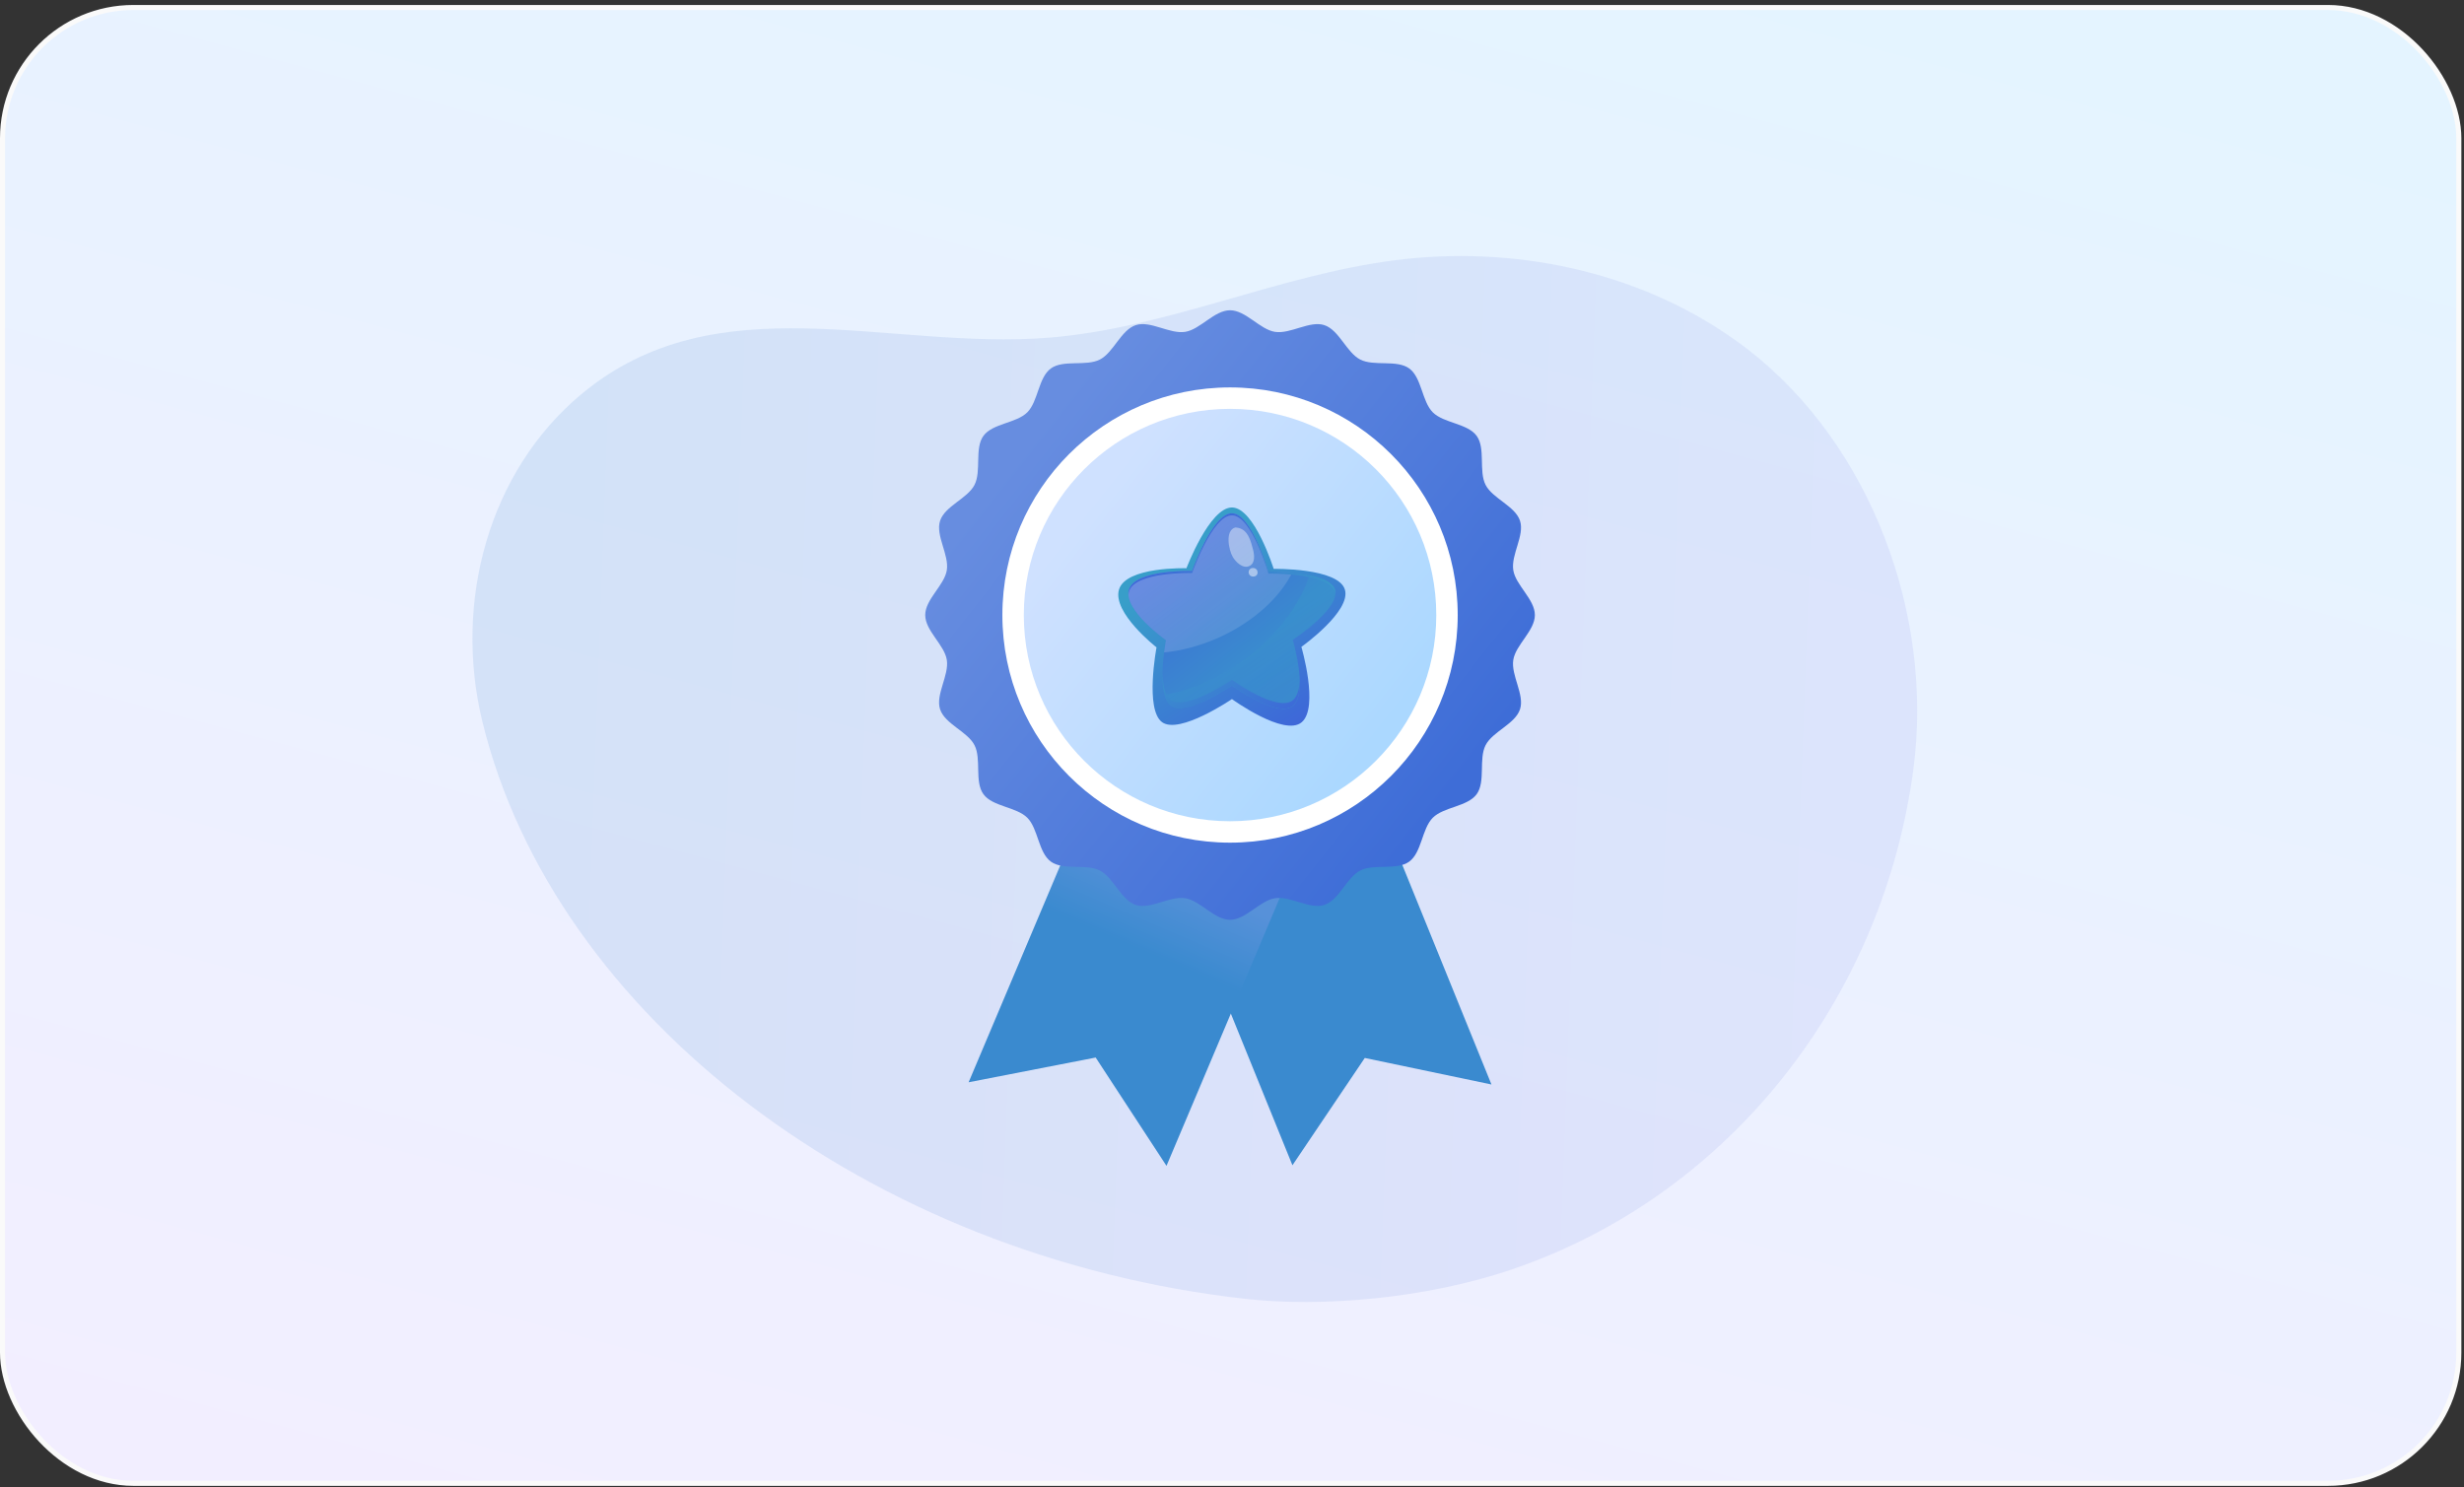
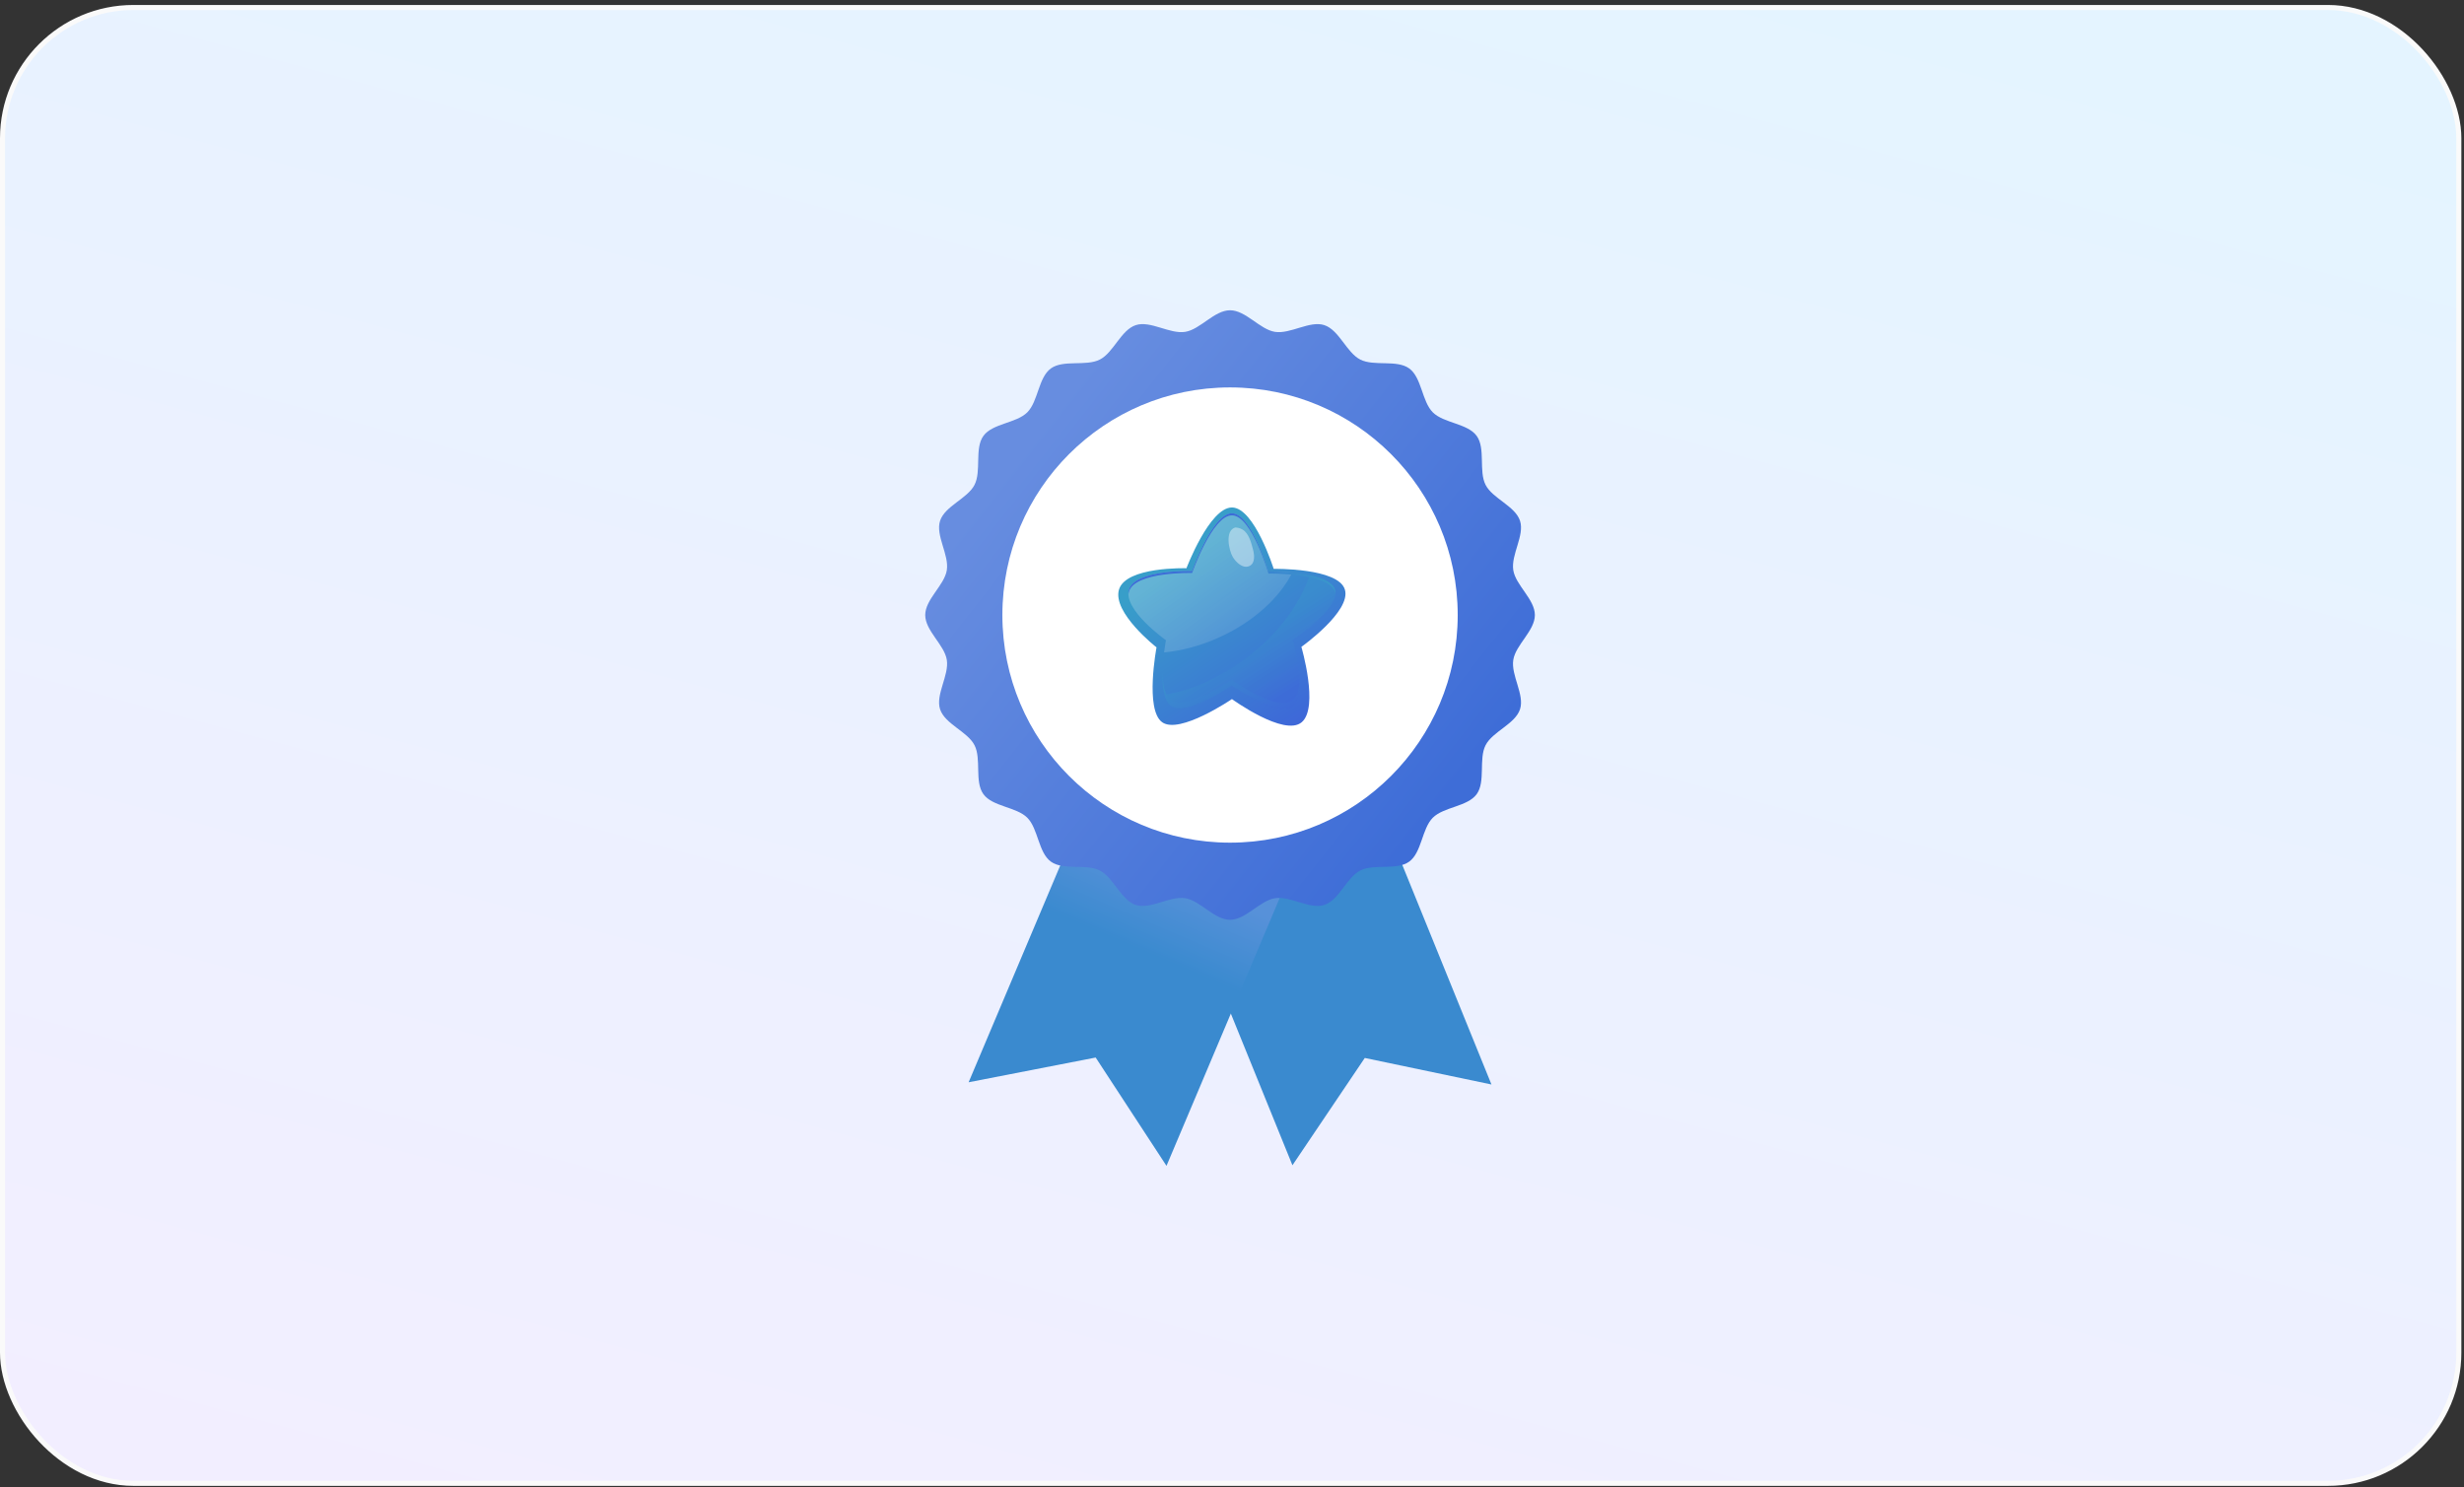
<svg xmlns="http://www.w3.org/2000/svg" width="487" height="294" viewBox="0 0 487 294" fill="none">
  <rect x="0" y="0" width="487" height="294" fill="#333333" stroke="none" />
  <g clip-path="url(#clip0_1715_10329)">
    <rect x="0.5" y="1.482" width="485.479" height="291.746" rx="25.861" fill="url(#paint0_linear_1715_10329)" stroke="#FAFAFA" />
-     <path opacity="0.25" d="M378.175 152.085C382.205 121.556 369.829 87.981 345.476 69.089C344.538 68.372 343.611 67.678 342.639 67.005C323.468 53.47 298.899 48.457 275.638 51.453C252.479 54.43 230.667 64.849 207.416 66.743C175.681 69.345 141.682 55.57 114.864 77.951C96.67 93.138 89.534 118.936 95.371 142.762C109.601 200.863 171.759 248.502 246.361 256.786C260.804 258.384 281.55 256.887 299.252 250.795C340.842 236.446 370.311 199.575 377.557 156.187C377.785 154.846 377.991 153.46 378.175 152.085Z" fill="url(#paint1_linear_1715_10329)" />
    <path d="M272.473 159.432L294.782 214.383L269.687 209.127L269.775 209.091L255.445 230.352L233.136 175.403L272.473 159.432Z" fill="url(#paint2_linear_1715_10329)" />
    <path d="M253.635 175.839L230.553 230.469L216.524 209.008L216.611 209.045L191.446 213.946L214.526 159.316L253.635 175.839Z" fill="url(#paint3_linear_1715_10329)" />
    <path d="M303.361 121.581C303.361 124.692 299.563 127.47 299.094 130.45C298.613 133.51 301.363 137.32 300.427 140.203C299.474 143.136 295.002 144.603 293.619 147.312C292.221 150.05 293.653 154.529 291.858 156.996C290.053 159.475 285.349 159.49 283.186 161.653C281.023 163.816 281.008 168.521 278.529 170.325C276.062 172.12 271.583 170.689 268.845 172.086C266.136 173.469 264.669 177.941 261.736 178.894C258.853 179.83 255.043 177.08 251.983 177.561C249.003 178.029 246.225 181.828 243.114 181.828C240.003 181.828 237.225 178.03 234.245 177.561C231.185 177.08 227.375 179.83 224.492 178.894C221.559 177.941 220.092 173.469 217.383 172.086C214.645 170.688 210.166 172.12 207.698 170.325C205.219 168.52 205.205 163.816 203.042 161.653C200.879 159.49 196.173 159.475 194.37 156.996C192.575 154.529 194.006 150.05 192.609 147.312C191.226 144.603 186.754 143.136 185.801 140.203C184.865 137.32 187.614 133.51 187.134 130.45C186.666 127.47 182.867 124.692 182.867 121.581C182.867 118.47 186.665 115.692 187.134 112.712C187.614 109.652 184.865 105.842 185.801 102.959C186.754 100.026 191.226 98.559 192.609 95.85C194.007 93.112 192.575 88.633 194.37 86.165C196.174 83.686 200.879 83.672 203.042 81.509C205.205 79.346 205.219 74.64 207.698 72.837C210.166 71.042 214.645 72.473 217.383 71.076C220.092 69.693 221.559 65.221 224.492 64.268C227.375 63.332 231.185 66.081 234.245 65.601C237.225 65.133 240.003 61.334 243.114 61.334C246.225 61.334 249.003 65.132 251.983 65.601C255.043 66.081 258.853 63.332 261.736 64.268C264.669 65.221 266.136 69.693 268.845 71.076C271.583 72.474 276.062 71.042 278.529 72.837C281.008 74.641 281.023 79.346 283.186 81.509C285.349 83.672 290.054 83.686 291.858 86.165C293.653 88.633 292.222 93.112 293.619 95.85C295.002 98.559 299.474 100.026 300.427 102.959C301.363 105.842 298.613 109.652 299.094 112.712C299.563 115.692 303.361 118.468 303.361 121.581Z" fill="url(#paint4_linear_1715_10329)" />
    <path d="M243.114 166.578C267.965 166.578 288.111 146.432 288.111 121.581C288.111 96.73 267.965 76.585 243.114 76.585C218.263 76.585 198.117 96.73 198.117 121.581C198.117 146.432 218.263 166.578 243.114 166.578Z" fill="white" />
-     <path d="M243.114 162.343C265.626 162.343 283.875 144.093 283.875 121.581C283.875 99.069 265.626 80.82 243.114 80.82C220.602 80.82 202.352 99.069 202.352 121.581C202.352 144.093 220.602 162.343 243.114 162.343Z" fill="url(#paint5_linear_1715_10329)" />
    <path d="M243.487 100.318C247.92 100.318 251.739 112.453 251.739 112.453C251.739 112.453 264.475 112.237 265.805 116.533C267.134 120.828 257.212 127.876 257.212 127.876C257.212 127.876 260.728 139.832 257.28 142.769C253.833 145.706 243.487 138.195 243.487 138.195C243.487 138.195 233.143 145.25 229.694 142.769C226.245 140.288 228.584 127.972 228.584 127.972C228.584 127.972 219.788 121.105 221.169 116.533C222.55 111.962 234.496 112.331 234.496 112.331C234.496 112.331 239.053 100.318 243.487 100.318Z" fill="url(#paint6_linear_1715_10329)" />
-     <path d="M243.485 101.468C247.366 101.468 250.707 112.977 250.707 112.977C250.707 112.977 262.671 112.787 263.834 116.547C264.997 120.307 255.497 126.475 255.497 126.475C255.497 126.475 258.575 136.938 255.557 139.51C252.54 142.081 243.485 135.506 243.485 135.506C243.485 135.506 234.431 141.681 231.413 139.51C228.393 137.338 230.441 126.559 230.441 126.559C230.441 126.559 221.928 120.549 223.137 116.547C224.345 112.545 235.616 112.868 235.616 112.868C235.616 112.868 239.604 101.468 243.485 101.468Z" fill="url(#paint7_linear_1715_10329)" />
    <path opacity="0.25" d="M230.078 128.976C233.476 128.643 237.084 127.714 240.651 126.14C247.626 123.062 252.894 118.214 255.409 113.19C252.851 112.944 250.708 112.977 250.708 112.977C250.708 112.977 247.366 101.468 243.486 101.468C239.605 101.468 235.617 112.868 235.617 112.868C235.617 112.868 224.346 112.545 223.137 116.547C221.928 120.549 230.442 126.559 230.442 126.559C230.442 126.559 230.255 127.545 230.078 128.976Z" fill="url(#paint8_linear_1715_10329)" />
    <path opacity="0.29" d="M263.834 116.547C263.376 115.066 261.241 114.2 258.823 113.691C256.953 119.422 252.553 125.439 246.207 130.194C241.002 134.095 235.349 136.5 230.159 137.341C230.414 138.302 230.812 139.078 231.413 139.51C234.431 141.681 243.485 135.506 243.485 135.506C243.485 135.506 252.54 142.081 255.557 139.51C258.575 136.938 255.497 126.475 255.497 126.475C255.497 126.475 264.997 120.307 263.834 116.547Z" fill="url(#paint9_linear_1715_10329)" />
    <path d="M255.557 138.39C252.54 140.961 243.485 134.386 243.485 134.386C243.485 134.386 234.432 140.561 231.413 138.39C230.223 137.534 229.822 135.34 229.77 132.998C229.714 135.733 230.034 138.519 231.413 139.51C234.432 141.682 243.485 135.507 243.485 135.507C243.485 135.507 252.54 142.081 255.557 139.51C256.651 138.579 256.942 136.611 256.872 134.481C256.812 136.159 256.455 137.625 255.557 138.39Z" fill="url(#paint10_linear_1715_10329)" />
    <path d="M223.136 116.954C224.345 112.953 235.616 113.276 235.616 113.276C235.616 113.276 239.604 101.876 243.485 101.876C247.366 101.876 250.707 113.385 250.707 113.385C250.707 113.385 262.67 113.195 263.833 116.954C263.881 117.108 263.905 117.266 263.918 117.426C263.942 117.123 263.92 116.828 263.833 116.547C262.67 112.787 250.707 112.977 250.707 112.977C250.707 112.977 247.366 101.468 243.485 101.468C239.604 101.468 235.616 112.869 235.616 112.869C235.616 112.869 224.345 112.546 223.136 116.547C223.036 116.879 223.008 117.225 223.031 117.579C223.045 117.366 223.075 117.157 223.136 116.954Z" fill="url(#paint11_linear_1715_10329)" />
    <path opacity="0.68" d="M244.151 104.269C242.048 104.883 242.874 108.751 243.64 110.076C244.227 111.089 245.644 112.507 246.948 111.89C248.144 111.323 247.919 109.631 247.647 108.601C247.296 107.276 246.827 105.392 245.559 104.674C244.997 104.355 244.631 104.303 243.998 104.269" fill="white" fill-opacity="0.6" />
-     <path opacity="0.68" d="M247.353 112.309C246.563 112.646 246.728 113.491 247.089 113.776C247.574 114.16 248.41 113.989 248.537 113.358C248.65 112.789 248.269 112.143 247.353 112.309Z" fill="white" fill-opacity="0.7" />
  </g>
  <defs>
    <linearGradient id="paint0_linear_1715_10329" x1="388.398" y1="0.982" x2="286.354" y2="378.048" gradientUnits="userSpaceOnUse">
      <stop stop-color="#E4F4FF" />
      <stop offset="1" stop-color="#F3EEFF" />
    </linearGradient>
    <linearGradient id="paint1_linear_1715_10329" x1="91.49" y1="139.504" x2="422.455" y2="151.693" gradientUnits="userSpaceOnUse">
      <stop stop-color="#8AB2E2" />
      <stop offset="1" stop-color="#BCBEF6" />
    </linearGradient>
    <linearGradient id="paint2_linear_1715_10329" x1="257.107" y1="178.816" x2="278.143" y2="228.169" gradientUnits="userSpaceOnUse">
      <stop stop-color="#3A8ACF" />
      <stop offset="0.81" stop-color="#3A8ACF" />
    </linearGradient>
    <linearGradient id="paint3_linear_1715_10329" x1="231.889" y1="173.128" x2="212.927" y2="217.272" gradientUnits="userSpaceOnUse">
      <stop stop-color="#5791D9" />
      <stop offset="0.334" stop-color="#3A8ACF" />
    </linearGradient>
    <linearGradient id="paint4_linear_1715_10329" x1="201.955" y1="89.094" x2="286.905" y2="156.144" gradientUnits="userSpaceOnUse">
      <stop stop-color="#678DE0" />
      <stop offset="1" stop-color="#3E6DD7" />
    </linearGradient>
    <linearGradient id="paint5_linear_1715_10329" x1="215.247" y1="99.586" x2="272.763" y2="144.982" gradientUnits="userSpaceOnUse">
      <stop stop-color="#CFE1FF" />
      <stop offset="1" stop-color="#ABD8FF" />
    </linearGradient>
    <linearGradient id="paint6_linear_1715_10329" x1="257.485" y1="144.339" x2="235.002" y2="110.709" gradientUnits="userSpaceOnUse">
      <stop stop-color="#389EC9" />
      <stop offset="0" stop-color="#3E65D9" />
      <stop offset="1" stop-color="#389EC9" />
    </linearGradient>
    <linearGradient id="paint7_linear_1715_10329" x1="230.412" y1="106.287" x2="257.401" y2="140.304" gradientUnits="userSpaceOnUse">
      <stop stop-color="#3E65D9" />
      <stop offset="1" stop-color="#389EC9" />
    </linearGradient>
    <linearGradient id="paint8_linear_1715_10329" x1="231.092" y1="105.275" x2="258.116" y2="141.94" gradientUnits="userSpaceOnUse">
      <stop stop-color="white" />
      <stop offset="1" stop-color="white" stop-opacity="0" />
    </linearGradient>
    <linearGradient id="paint9_linear_1715_10329" x1="253.327" y1="137.328" x2="246.503" y2="126.329" gradientUnits="userSpaceOnUse">
      <stop stop-color="#3E65D9" />
      <stop offset="1" stop-color="#389EC9" />
    </linearGradient>
    <linearGradient id="paint10_linear_1715_10329" x1="249.111" y1="146.127" x2="236.58" y2="123.692" gradientUnits="userSpaceOnUse">
      <stop stop-color="#3E65D9" />
      <stop offset="1" stop-color="#389EC9" />
    </linearGradient>
    <linearGradient id="paint11_linear_1715_10329" x1="233.804" y1="104.81" x2="252.335" y2="128.165" gradientUnits="userSpaceOnUse">
      <stop stop-color="#3E65D9" />
      <stop offset="1" stop-color="#389EC9" />
    </linearGradient>
    <clipPath id="clip0_1715_10329">
      <rect width="486.479" height="292.746" fill="white" transform="translate(0 0.982)" />
    </clipPath>
  </defs>
</svg>